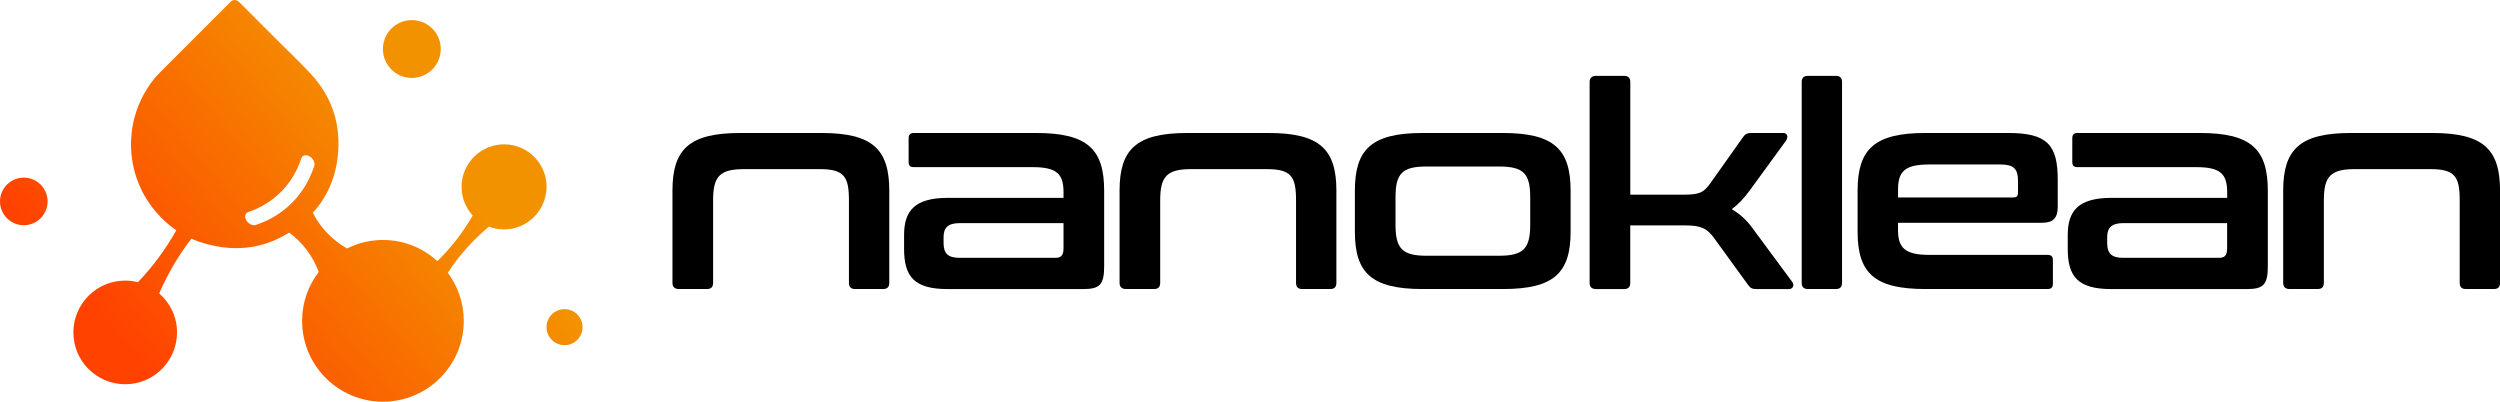
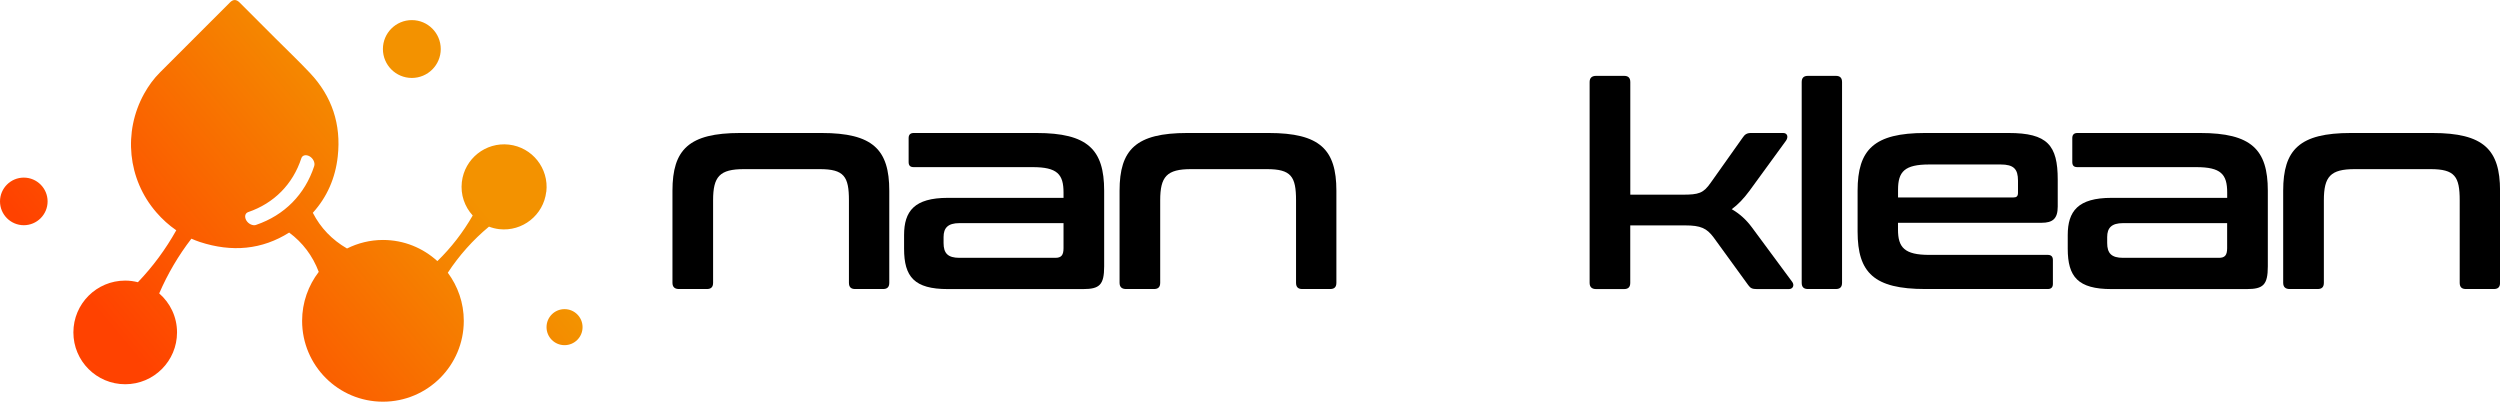
<svg xmlns="http://www.w3.org/2000/svg" id="b" data-name="Warstwa 2" viewBox="0 0 527.28 84.71">
  <defs>
    <style>      .e {        fill: #000;      }      .e, .f {        stroke-width: 0px;      }      .f {        fill: url(#d);      }    </style>
    <linearGradient id="d" data-name="Gradient bez nazwy 3" x1="92.74" y1="29.37" x2="30.45" y2="81.25" gradientUnits="userSpaceOnUse">
      <stop offset=".03" stop-color="#f39200" />
      <stop offset=".97" stop-color="#ff4200" />
    </linearGradient>
  </defs>
  <g id="c" data-name="Warstwa 1">
    <g>
      <path class="e" d="M173.29,28.05c10.79,0,14.27,3.48,14.27,12.17v19.42c0,.9-.42,1.32-1.32,1.32h-5.87c-.9,0-1.32-.42-1.32-1.32v-17.38c0-5.04-1.02-6.59-6.17-6.59h-15.95c-5.16,0-6.53,1.56-6.53,6.59v17.38c0,.9-.42,1.32-1.32,1.32h-5.87c-.9,0-1.38-.42-1.38-1.32v-19.42c0-8.69,3.48-12.17,14.27-12.17h17.2Z" />
      <path class="e" d="M218.61,28.05c10.79,0,14.27,3.48,14.27,12.17v15.95c0,3.9-.96,4.8-4.44,4.8h-28.53c-7.07,0-9.23-2.58-9.23-8.51v-2.88c0-5.04,2.16-7.85,9.23-7.85h24.4v-1.14c0-3.84-1.32-5.34-6.53-5.34h-25.06c-.72,0-1.08-.3-1.08-1.08v-5.04c0-.72.36-1.08,1.08-1.08h25.9ZM224.31,52.33v-5.27h-21.94c-2.46,0-3.36,1.02-3.36,2.94v1.26c0,2.16.9,3.12,3.36,3.12h20.2c1.26,0,1.74-.54,1.74-2.04Z" />
      <path class="e" d="M267.59,28.05c10.79,0,14.27,3.48,14.27,12.17v19.42c0,.9-.42,1.32-1.32,1.32h-5.87c-.9,0-1.32-.42-1.32-1.32v-17.38c0-5.04-1.02-6.59-6.17-6.59h-15.95c-5.15,0-6.53,1.56-6.53,6.59v17.38c0,.9-.42,1.32-1.32,1.32h-5.87c-.9,0-1.38-.42-1.38-1.32v-19.42c0-8.69,3.48-12.17,14.27-12.17h17.2Z" />
-       <path class="e" d="M316.99,28.05c10.79,0,14.27,3.48,14.27,12.17v8.63c0,8.69-3.48,12.11-14.27,12.11h-16.96c-10.79,0-14.27-3.42-14.27-12.11v-8.63c0-8.69,3.48-12.17,14.27-12.17h16.96ZM294.33,47.35c0,5.04,1.38,6.59,6.53,6.59h15.29c5.22,0,6.59-1.56,6.59-6.59v-5.7c0-5.04-1.38-6.53-6.59-6.53h-15.29c-5.16,0-6.53,1.5-6.53,6.53v5.7Z" />
      <path class="e" d="M342.53,16c.9,0,1.32.42,1.32,1.32v23.74h11.03c3.42,0,4.38-.3,5.93-2.52l6.71-9.47c.48-.72.9-1.02,1.8-1.02h6.77c.9,0,1.14.84.6,1.62l-7.73,10.61c-1.2,1.62-2.4,2.88-3.72,3.84,1.68.96,3.06,2.22,4.26,3.84l8.51,11.51c.48.66.18,1.5-.72,1.5h-6.71c-1.02,0-1.38-.18-1.86-.84l-7.31-10.07c-1.44-1.92-2.7-2.52-6-2.52h-11.57v12.11c0,.9-.42,1.32-1.32,1.32h-5.87c-.9,0-1.38-.42-1.38-1.32V17.32c0-.9.48-1.32,1.38-1.32h5.87Z" />
      <path class="e" d="M387.19,16c.9,0,1.32.42,1.32,1.32v42.32c0,.9-.42,1.32-1.32,1.32h-5.87c-.9,0-1.32-.42-1.32-1.32V17.32c0-.9.42-1.32,1.32-1.32h5.87Z" />
      <path class="e" d="M423.63,28.05c8.21,0,10.37,2.58,10.37,9.83v5.69c0,2.58-1.08,3.42-3.42,3.42h-30.27v1.44c0,3.78,1.38,5.33,6.59,5.33h25c.72,0,1.08.36,1.08,1.08v5.04c0,.72-.36,1.08-1.08,1.08h-25.84c-10.79,0-14.27-3.42-14.27-12.11v-8.63c0-8.69,3.48-12.17,14.27-12.17h17.56ZM400.32,41.65h24.28c.72,0,1.02-.24,1.02-1.02v-2.52c0-2.46-.9-3.42-3.66-3.42h-15.05c-5.22,0-6.59,1.5-6.59,5.34v1.62Z" />
      <path class="e" d="M464.04,28.05c10.79,0,14.27,3.48,14.27,12.17v15.95c0,3.9-.96,4.8-4.44,4.8h-28.53c-7.07,0-9.23-2.58-9.23-8.51v-2.88c0-5.04,2.16-7.85,9.23-7.85h24.4v-1.14c0-3.84-1.32-5.34-6.53-5.34h-25.06c-.72,0-1.08-.3-1.08-1.08v-5.04c0-.72.36-1.08,1.08-1.08h25.9ZM469.73,52.33v-5.27h-21.94c-2.46,0-3.36,1.02-3.36,2.94v1.26c0,2.16.9,3.12,3.36,3.12h20.2c1.26,0,1.74-.54,1.74-2.04Z" />
      <path class="e" d="M513.02,28.05c10.79,0,14.27,3.48,14.27,12.17v19.42c0,.9-.42,1.32-1.32,1.32h-5.87c-.9,0-1.32-.42-1.32-1.32v-17.38c0-5.04-1.02-6.59-6.17-6.59h-15.95c-5.15,0-6.53,1.56-6.53,6.59v17.38c0,.9-.42,1.32-1.32,1.32h-5.88c-.9,0-1.38-.42-1.38-1.32v-19.42c0-8.69,3.48-12.17,14.27-12.17h17.21Z" />
      <path class="f" d="M10.04,42.48c0,2.77-2.25,5.02-5.02,5.02s-5.02-2.25-5.02-5.02,2.25-5.02,5.02-5.02,5.02,2.25,5.02,5.02ZM86.86,4.24c-3.37,0-6.1,2.73-6.1,6.1s2.73,6.1,6.1,6.1,6.1-2.73,6.1-6.1-2.73-6.1-6.1-6.1ZM119.07,65.2c-2.1,0-3.8,1.7-3.8,3.8s1.7,3.8,3.8,3.8,3.8-1.7,3.8-3.8-1.7-3.8-3.8-3.8ZM115.21,40.44c-.57,4.92-5.01,8.45-9.93,7.89-.75-.09-1.47-.27-2.15-.53-3.37,2.8-6.29,6.07-8.68,9.72,2.11,2.84,3.37,6.34,3.37,10.15,0,9.42-7.63,17.05-17.05,17.05s-17.05-7.63-17.05-17.05c0-3.89,1.32-7.46,3.51-10.33-1.29-3.4-3.39-6.18-6.24-8.29-5.71,3.6-12.04,4.21-18.85,1.98-.61-.2-1.19-.44-1.77-.69-2.73,3.54-5.01,7.42-6.79,11.54,2.3,2,3.76,4.94,3.76,8.23,0,6.03-4.89,10.93-10.93,10.93s-10.93-4.89-10.93-10.93,4.89-10.93,10.93-10.93c.93,0,1.82.13,2.68.34,3.16-3.3,5.87-6.98,8.09-10.95-1.54-1.06-2.94-2.32-4.2-3.78-6.05-6.96-7.06-16.96-2.56-25.06.91-1.63,2-3.14,3.33-4.46,4.92-4.93,9.84-9.85,14.77-14.77.67-.67,1.33-.66,2.02.03,2.56,2.55,5.11,5.11,7.66,7.66,0,0,0,0,0,0,2.39,2.39,4.85,4.73,7.17,7.19,4.66,4.94,6.61,10.85,5.87,17.59-.5,4.6-2.27,8.61-5.26,11.91,1.62,3.17,4.04,5.69,7.21,7.53,2.29-1.14,4.86-1.8,7.59-1.8,4.42,0,8.44,1.7,11.47,4.46,2.92-2.84,5.42-6.08,7.45-9.62-1.69-1.85-2.6-4.38-2.29-7.06.57-4.92,5.01-8.45,9.93-7.89s8.45,5.01,7.89,9.93ZM54.02,47.43c5.97-2.04,10.29-6.4,12.25-12.4.23-.71-.23-1.65-.99-2.07-.76-.42-1.51-.22-1.72.41-1.8,5.5-5.76,9.5-11.23,11.37-.63.22-.82.97-.39,1.73.43.75,1.38,1.21,2.08.97Z" />
    </g>
  </g>
</svg>